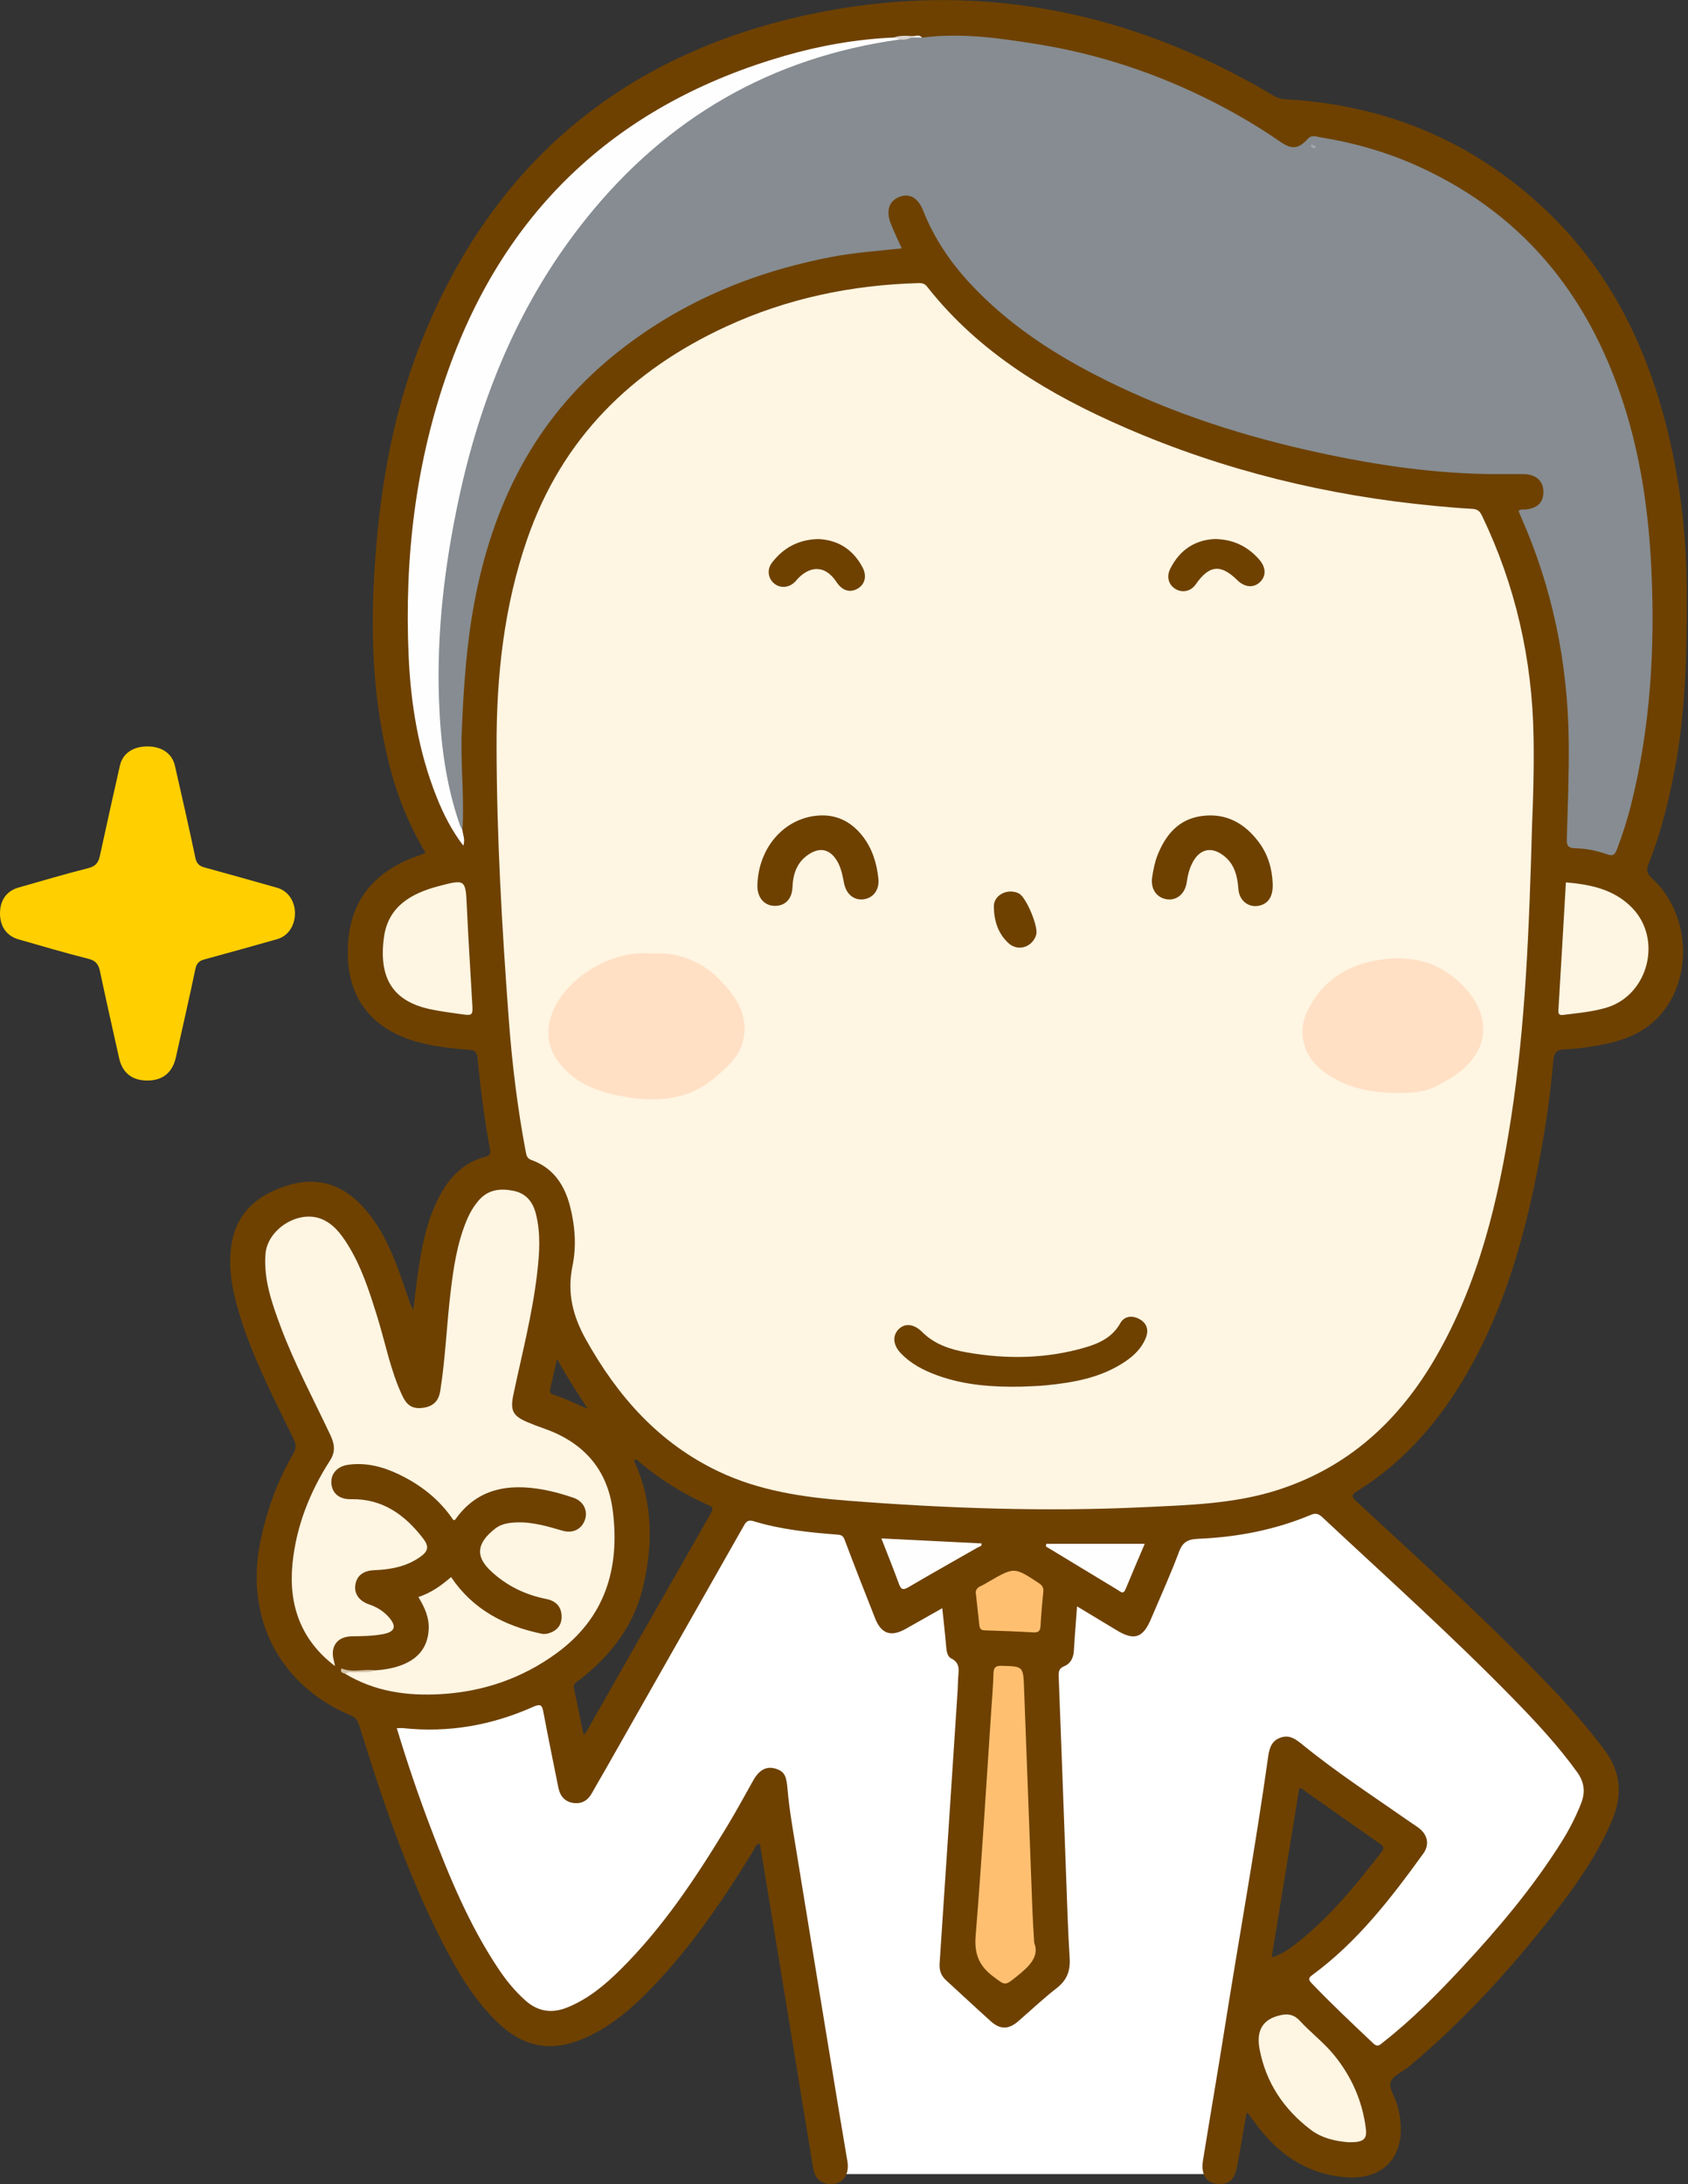
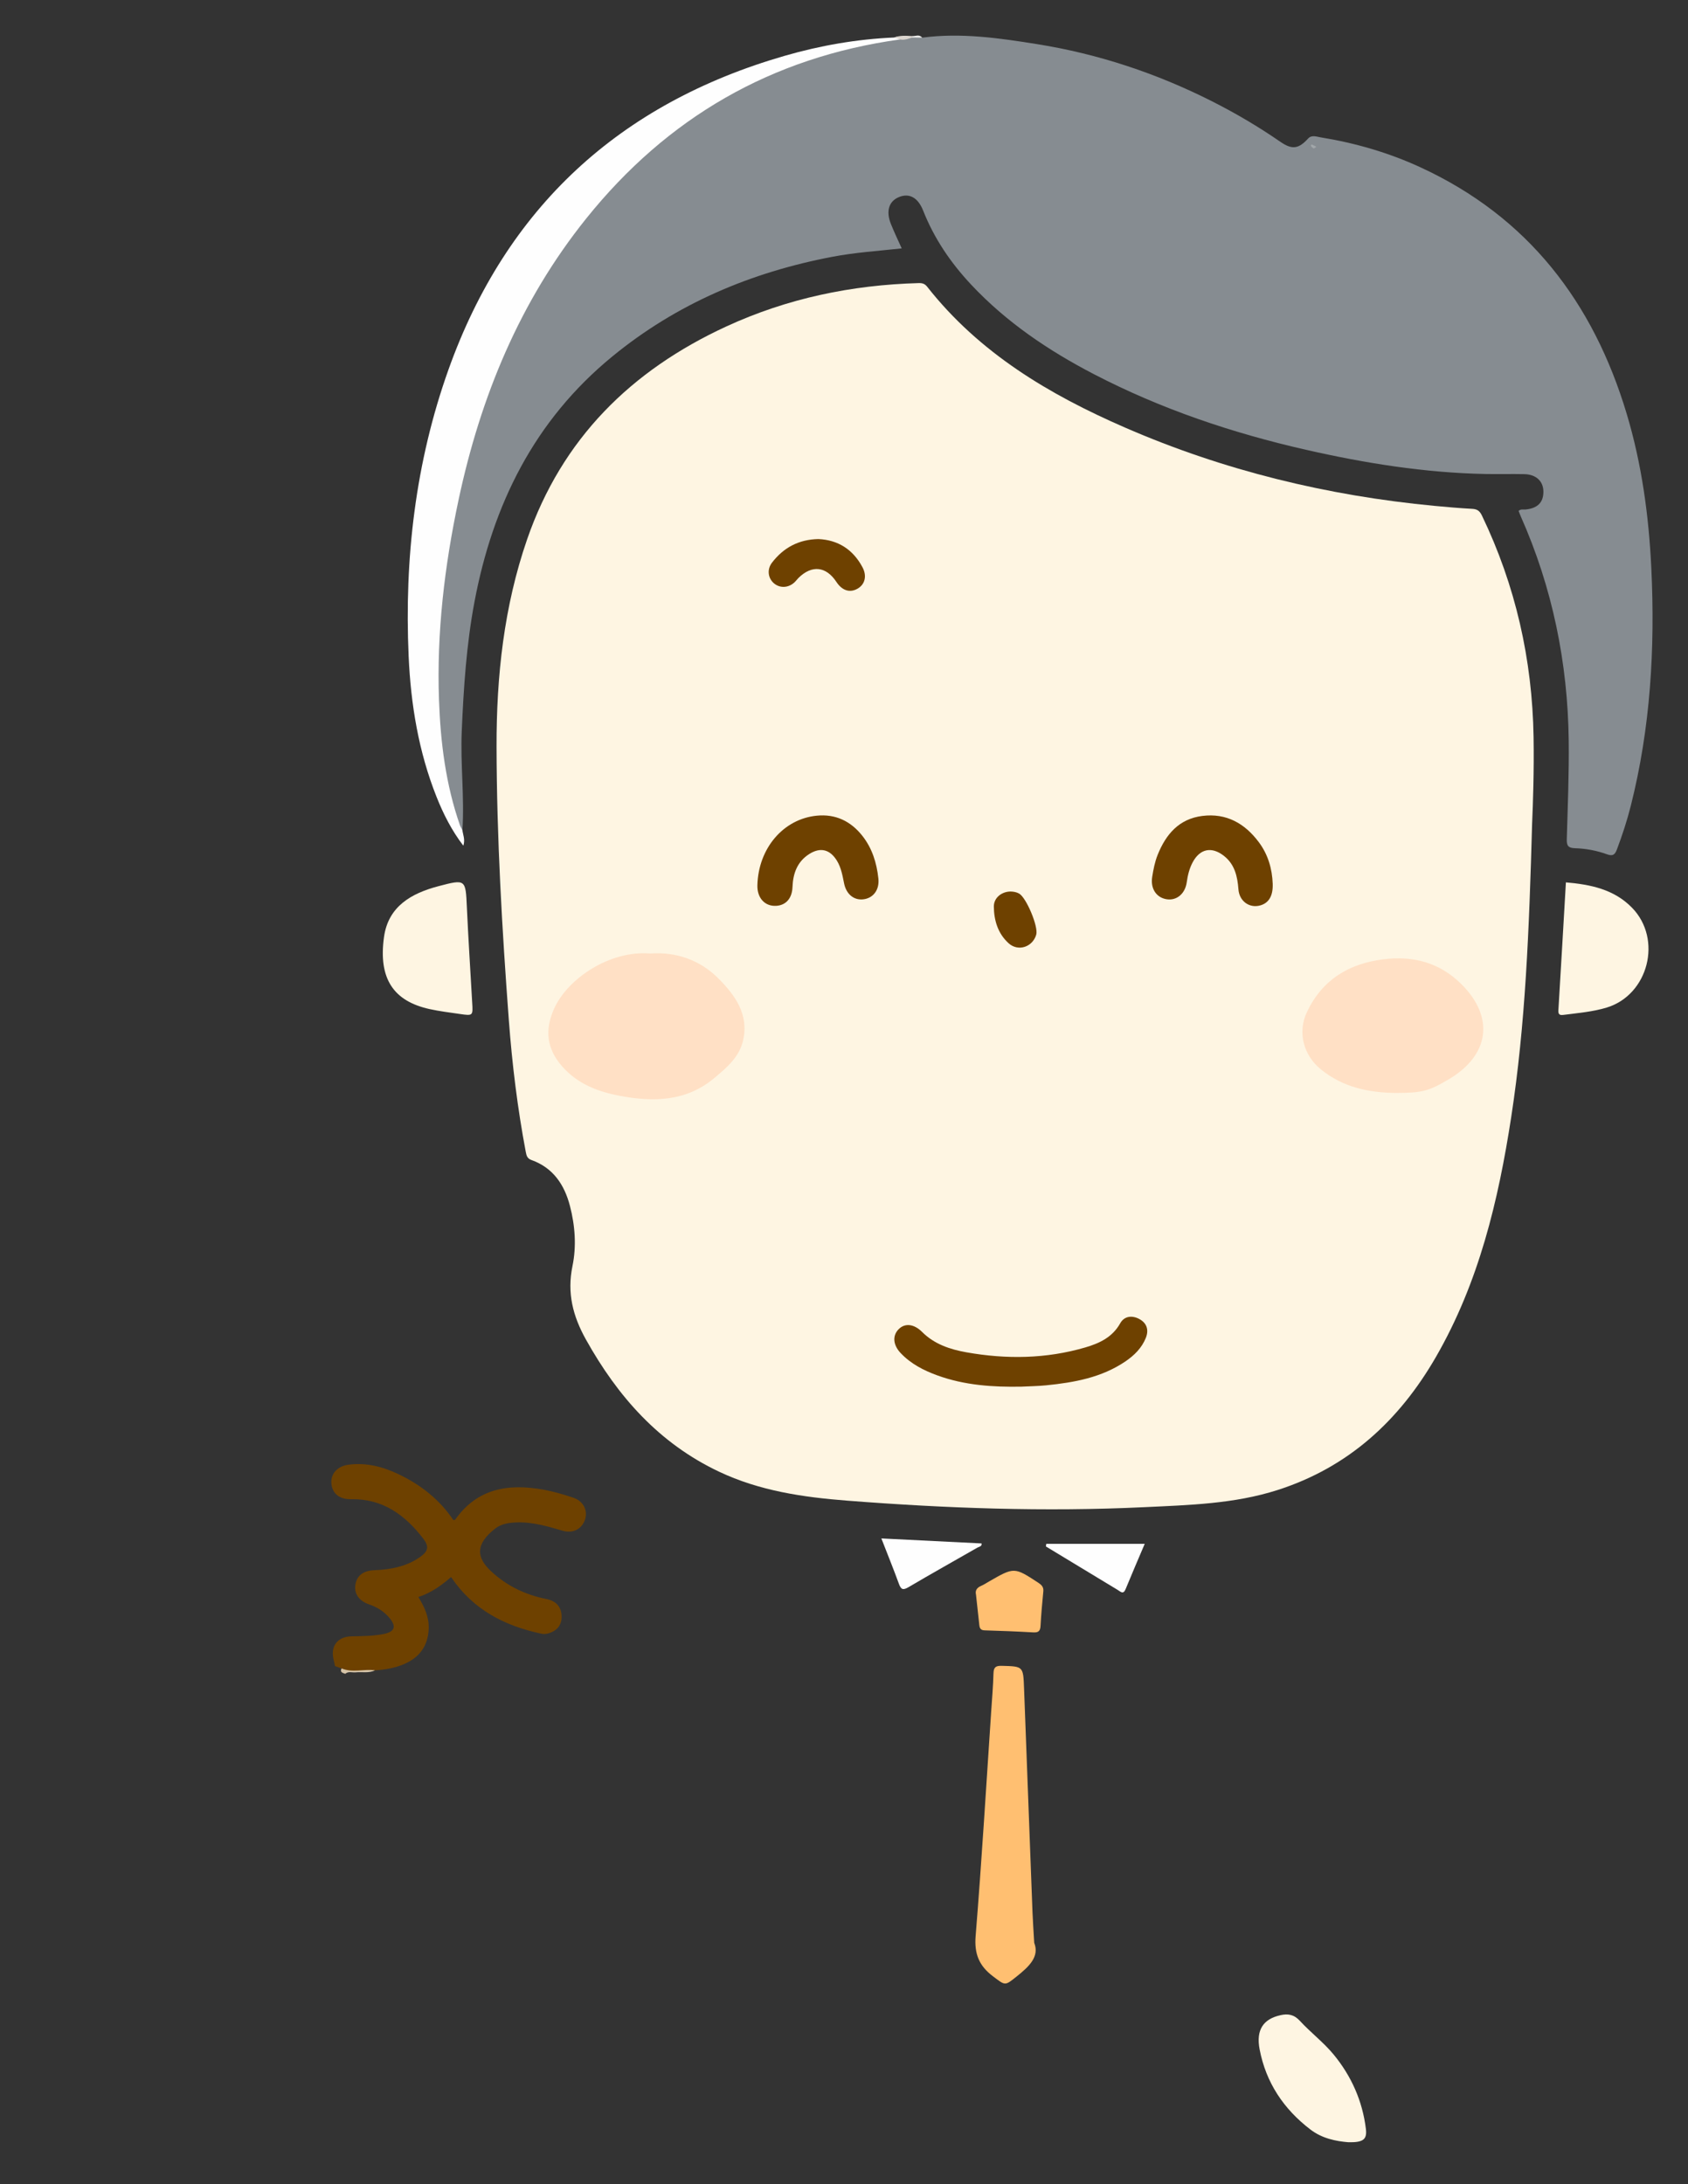
<svg xmlns="http://www.w3.org/2000/svg" version="1.1" viewBox="0 0 848 1097">
  <rect x="0" y="0" width="848" height="1097" fill="#333333" stroke="none" />
  <defs>
    <clipPath id="a">
-       <path d="m0.06 0.05h847.31v1096.9h-847.31z" />
-     </clipPath>
+       </clipPath>
  </defs>
  <g clip-path="url(#a)">
    <path d="m419.34 1092h194l28-204 56 31 4 16-55 56 42 44.999 66-57.999 48-68-3-26-130-134-135 14-167-8-75 128-16-43-90 25 40 102 44 53.999 57-32.999 56-77 36 180" fill="#fff" />
    <path d="m638.86 983.12c4.662-28.586 9.251-56.721 13.849-84.916 1.619-0.139 2.563 1.213 3.736 2.034 12.116 8.485 24.19 17.031 36.322 25.493 1.798 1.254 3.175 2.017 1.243 4.509-12.653 16.326-25.645 32.33-41.937 45.264-3.853 3.059-7.799 6.096-13.213 7.616zm-281.62-223.26c-20.972 36.625-41.81 73.327-62.694 110-0.223 0.39-0.619 0.682-1.392 1.51-1.655-8.067-3.173-15.684-4.8-23.277-0.579-2.704 1.585-3.384 3.067-4.544 15.518-12.137 27.06-27.112 31.656-46.528 5.055-21.355 4.942-42.535-4.384-62.984-0.104-0.228 0.056-0.577 0.095-0.887 1.173-0.271 1.761 0.657 2.472 1.255 10.374 8.726 21.787 15.798 34.117 21.393 1.927 0.875 3.501 1.199 1.863 4.059zm-79.355-59.389c-2.045-0.612-1.646-2.149-1.302-3.644 1.003-4.369 2.005-8.739 3.255-14.191 5.097 9.11 10.155 16.993 15.403 24.912-5.925-2.281-11.389-5.293-17.356-7.077zm551.99-259.35c-2.554-2.315-2.95-3.94-1.697-7.097 6.086-15.337 10.072-31.273 13.148-47.477 5.591-29.451 6.119-59.191 6.042-89.037-0.062-23.752-2.301-47.219-7.191-70.408-9.781-46.381-28.534-88.289-63.467-121.42-36.681-34.784-80.671-53.102-131.13-55.823-2.292-0.124-4.1-0.816-5.98-1.934-72.395-43.051-150.15-58.272-232.67-40.746-94.044 19.973-159.96 75.191-195.5 165.02-14.995 37.896-21.312 77.827-23.537 118.4-1.713 31.228-0.155 62.224 7.474 92.711 3.971 15.868 9.914 30.954 18.46 45.14-1.434 0.527-2.516 0.932-3.603 1.323-1.094 0.393-2.211 0.728-3.287 1.164-18.464 7.498-30.053 20.453-31.913 40.847-2.547 27.925 10.661 46.046 37.876 52.399 7.486 1.747 15.09 2.54 22.723 3.112 2.66 0.2 3.958 0.992 4.255 4.013 1.513 15.401 3.427 30.759 6.291 45.979 0.41 2.179-0.035 3.131-2.454 3.773-9.684 2.569-16.602 8.786-21.571 17.33-6.907 11.876-9.784 25.003-11.795 38.372-1.058 7.028-1.826 14.099-2.725 21.151-1.664-2.863-2.437-5.73-3.393-8.533-5.324-15.607-10.739-31.225-22.263-43.612-10.353-11.127-23.055-14.925-37.685-10.292-15.393 4.875-26.16 14.134-28.212 31.292-1.441 12.058 1.148 23.523 4.677 34.833 6.659 21.338 16.999 41.099 26.711 61.115 1.248 2.571 1.564 4.538-0.016 7.249-8.01 13.741-13.394 28.508-16.609 44.097-7.964 38.601 9.602 72.654 45.476 87.59 2.791 1.162 3.543 2.97 4.308 5.438 11.513 37.171 23.928 74.006 41.758 108.74 7.31 14.242 15.388 28.013 26.95 39.363 13.772 13.52 27.988 16.03 45.612 7.96 12.942-5.92 23.394-15.2 33.102-25.339 19.68-20.56 35.531-43.969 50.365-68.126 0.789-1.285 1.105-3.085 2.88-3.672 0.251 0.362 0.55 0.603 0.596 0.887 4.152 25.11 8.298 50.222 12.415 75.34 4.735 28.89 9.412 57.79 14.19 86.67 1.023 6.19 5.003 8.87 11.083 7.87 4.624-0.76 7.135-5.41 6.136-11.26-1.486-8.68-2.955-17.38-4.383-26.07-7.195-43.83-14.404-87.65-21.536-131.48-1.576-9.683-3.307-19.375-4.13-29.133-0.546-6.479-1.292-9.053-6.039-10.483-4.561-1.375-8.199 0.571-11.206 5.904-4.328 7.676-8.513 15.441-13.082 22.973-15.652 25.803-32.253 50.925-53.868 72.283-7.729 7.637-16.024 14.52-26.254 18.7-7.851 3.22-14.868 2.29-21.285-3.44-5.266-4.7-9.665-10.098-13.555-15.926-14.681-21.997-24.681-46.257-34.029-70.818-6.239-16.392-11.861-32.995-17.013-50.024 1.41 0 2.4-0.09 3.37 0.013 22.712 2.402 44.442-1.458 65.176-10.731 4.006-1.792 4.507-0.566 5.15 2.852 2.367 12.577 4.95 25.113 7.465 37.661 0.827 4.128 3.081 7.097 7.379 7.768 4.215 0.659 7.396-1.119 9.487-4.917 2.165-3.931 4.482-7.779 6.7-11.682 23.07-40.615 46.138-81.233 69.187-121.86 1.171-2.064 2.017-4.059 5.198-3.082 13.769 4.229 28.009 5.679 42.289 6.782 1.825 0.141 2.82 0.531 3.578 2.55 4.962 13.212 10.127 26.349 15.318 39.473 3.101 7.842 7.965 9.485 15.332 5.341 6.005-3.378 11.996-6.783 18.415-10.414 0.691 6.629 1.387 12.573 1.895 18.534 0.219 2.572 0.411 5.603 2.618 6.713 4.599 2.315 3.737 5.975 3.468 9.72-0.155 2.158-0.13 4.328-0.272 6.488-2.994 45.66-5.978 91.321-9.046 136.98-0.233 3.457 0.735 6.163 3.246 8.458 7.498 6.856 14.918 13.796 22.47 20.586 4.715 4.24 8.907 4.19 13.715 0.05 6.433-5.54 12.591-11.43 19.296-16.62 5.158-3.991 7.008-8.624 6.61-15.049-0.917-14.778-1.339-29.588-1.893-44.387-1.214-32.429-2.361-64.86-3.625-97.287-0.094-2.414 0.186-3.979 2.717-5.015 3.409-1.397 4.713-4.358 4.925-7.996 0.414-7.11 1.011-14.21 1.589-22.087 7.087 4.274 13.585 8.2 20.091 12.113 8.607 5.176 13 3.736 16.969-5.609 4.805-11.311 9.911-22.512 14.201-34.017 1.86-4.989 4.726-6.225 9.508-6.423 19.585-0.811 38.64-4.443 56.775-12.067 2.797-1.176 4.225-0.135 5.971 1.496 31.999 29.897 64.604 59.157 95.235 90.492 11.525 11.789 22.773 23.81 32.453 37.245 3.726 5.171 4.234 10.144 1.969 15.852-2.645 6.668-5.893 13.012-9.695 19.077-14.3 22.809-31.55 43.291-49.821 62.956-12.477 13.426-25.365 26.436-39.829 37.776-1.502 1.17-2.723 2.77-4.956 0.66-10.52-9.96-21.086-19.87-31.096-30.351-1.717-1.799-1.509-2.623 0.518-4.114 22.586-16.619 39.463-38.503 55.667-60.958 3.236-4.485 2.143-9.414-2.199-12.754-1.316-1.013-2.743-1.88-4.106-2.833-18.408-12.875-37.282-25.111-54.706-39.339-3.3-2.694-6.374-4.823-10.758-3.272-4.432 1.568-5.577 5.255-6.16 9.414-6.359 45.311-14.547 90.331-21.703 135.52-3.565 22.51-7.437 44.97-11.071 67.47-1.063 6.58 1.438 10.92 6.29 11.62 6.334 0.92 9.542-1.53 10.851-8.58 1.665-8.97 3.183-17.97 4.777-27.02 0.47 0.2 0.682 0.22 0.768 0.33 0.99 1.33 1.966 2.67 2.935 4.01 11.314 15.69 25.636 26.23 45.638 28.02 16.463 1.48 27.525-7.09 28.099-22.81 0.171-4.66-0.516-9.31-1.847-13.8-1.13-3.81-4.248-8.18-3.219-11.18 1.122-3.28 6.075-5.19 9.241-7.83 27.096-22.61 50.716-48.543 72.406-76.278 11.491-14.694 22.158-29.93 29.534-47.236 5.409-12.694 4.598-24.403-3.916-35.675-7.744-10.254-16.072-19.97-24.888-29.275-31.639-33.395-65.858-64.108-99.564-95.348-2.529-2.344-2.707-3.246 0.338-5.139 21.498-13.364 38.122-31.557 51.392-52.904 20.589-33.118 31.532-69.786 39.059-107.65 3.667-18.446 6.516-37.033 8.127-55.777 0.338-3.929 1.802-5.48 5.673-5.603 4.147-0.132 8.303-0.617 12.411-1.238 12.127-1.834 23.93-4.67 33.185-13.48 19.173-18.251 18.367-52.978-1.754-71.214" fill="#6E4100" />
    <path d="m74.026 542.73c-7.605-2e-3 -12.518-3.809-14.174-11.184-3.277-14.595-6.546-29.193-9.655-43.824-0.729-3.429-2.115-5.22-5.816-6.147-11.761-2.945-23.389-6.427-35.056-9.745-5.981-1.701-9.339-6.469-9.325-13.064 0.014-6.663 3.317-11.275 9.38-12.993 11.67-3.307 23.297-6.789 35.054-9.752 3.709-0.935 5.029-2.831 5.757-6.216 3.249-15.106 6.646-30.181 10.042-45.256 1.372-6.089 6.55-9.64 13.816-9.635 7.22 6e-3 12.412 3.529 13.816 9.67 3.516 15.391 7.032 30.784 10.274 46.233 0.618 2.946 1.949 4.157 4.626 4.888 12.179 3.327 24.327 6.771 36.476 10.208 5.43 1.536 8.968 6.681 8.944 12.863-0.024 6.266-3.539 11.42-8.932 12.94-12.154 3.424-24.305 6.866-36.496 10.154-2.728 0.736-4.006 1.962-4.619 4.903-3.086 14.805-6.505 29.541-9.783 44.307-1.697 7.647-6.592 11.653-14.329 11.65" fill="#FFCF00" />
  </g>
  <path d="m769.7 413.12c-1.515 54.808-3.386 101.55-10.5 147.88-6.467 42.111-16.288 83.242-37.858 120.61-18.38 31.84-43.862 55.354-79.468 66.778-21.851 7.011-44.522 7.559-67.126 8.637-49.805 2.374-99.518 0.586-149.19-3.283-22.166-1.726-43.938-4.899-64.328-14.545-30.148-14.262-50.894-37.742-66.875-66.377-6.581-11.791-9.548-23.397-6.76-36.909 2.051-9.936 1.317-20.269-1.283-30.232-2.791-10.691-8.456-19.132-19.352-23.037-2.085-0.748-2.465-2.137-2.831-4.075-4.154-21.943-6.859-44.092-8.519-66.327-3.407-45.646-6.054-91.355-6.157-137.14-0.079-35.426 3.686-70.433 15.356-104.2 17.455-50.505 52.204-84.847 100.04-106.91 30.66-14.141 63.009-20.869 96.668-21.797 1.86-0.051 3.104 0.349 4.263 1.823 26.197 33.313 61.351 54.196 99.396 70.745 49.648 21.596 101.66 34.229 155.53 39.338 6.294 0.597 12.598 1.139 18.91 1.483 2.461 0.134 3.741 1.045 4.828 3.306 16.933 35.189 25.335 72.363 25.977 111.33 0.28 16.986-0.317 33.966-0.713 42.905" fill="#FEF5E2" />
  <path d="m463.26 18.92c19.463-2.591 38.674 0.197 57.775 3.253 30.752 4.921 60.039 14.655 87.844 28.705 11.894 6.011 23.366 12.767 34.345 20.354 5.958 4.117 9.193 3.531 13.966-1.679 1.749-1.909 4.23-0.894 6.34-0.55 17.318 2.821 34.051 7.66 50.007 15.009 54.081 24.908 86.837 67.753 103.66 123.81 7.587 25.278 11.116 51.218 12.377 77.583 1.925 40.267-0.412 80.092-10.3 119.3-1.871 7.42-4.249 14.684-6.945 21.856-1.018 2.707-2.053 3.614-5.051 2.523-5.162-1.879-10.623-2.881-16.106-3.047-3.392-0.102-4.154-1.337-4.065-4.503 0.466-16.472 1.169-32.954 0.974-49.423-0.464-39.19-8.163-76.92-24.129-112.84-0.397-0.893-0.719-1.821-1.048-2.661 1.166-1.048 2.381-0.601 3.486-0.708 6.095-0.594 9.068-3.604 8.965-9.147-0.095-5.113-3.707-8.478-9.589-8.603-6.496-0.138-12.999 0.055-19.495-0.072-30.549-0.598-60.544-5.419-90.255-12.182-36.962-8.415-72.682-20.425-106.4-37.927-22.887-11.88-44.094-26.159-61.839-45.121-10.217-10.916-18.493-23.098-24.014-37.072-2.601-6.583-7.011-8.96-12.232-6.766-5.054 2.124-6.524 7.139-3.937 13.559 0.808 2.005 1.687 3.983 2.564 5.96 0.866 1.952 1.771 3.887 2.84 6.227-11.922 1.297-23.488 2.054-34.877 4.224-40.922 7.796-78.206 23.548-110.62 50.148-39.075 32.066-59.925 74.327-69.129 123.12-4.046 21.452-5.462 43.127-6.397 64.936-0.714 16.669 1.417 33.231 0.322 49.843-2.421-0.24-2.592-2.377-3.129-3.992-5.179-15.579-7.891-31.653-9.134-47.972-0.771-10.118-1.356-20.252-1.077-30.422 0.812-29.546 4.604-58.706 10.917-87.567 7.27-33.238 18.548-65.004 34.869-94.893 10.569-19.356 23.042-37.377 37.678-53.959 25.854-29.29 56.912-51.081 93.187-65.347 16.597-6.526 33.649-11.676 51.612-13.002 1.652-0.122 3.183-1.017 4.891-0.902 2.154 0.211 4.239-0.447 6.373-0.498 1.59 0.169 3.249-0.408 4.774 0.446" fill="#868C91" />
-   <path d="m168.31 836.84c-17.09-12.934-23.404-30.595-21.387-51.272 1.838-18.828 8.656-36.14 18.885-52.016 2.843-4.413 2.251-8.319 0.219-12.634-8.558-18.178-18.104-35.912-25.124-54.786-4.351-11.696-8.52-23.509-7.526-36.31 0.951-12.248 16.13-22.009 27.638-17.731 6.241 2.32 10.121 7.409 13.524 12.821 6.973 11.088 10.912 23.439 14.792 35.817 4.219 13.456 6.734 27.46 12.786 40.324 2.546 5.41 5.691 6.889 11.162 5.932 4.771-0.836 7.168-3.737 7.898-8.359 2.598-16.453 3.207-33.112 5.183-49.627 1.462-12.229 3.26-24.404 8.019-35.904 1.535-3.709 3.501-7.156 6.157-10.208 4.734-5.439 10.758-6.078 17.322-4.787 6.29 1.237 9.745 5.406 11.284 11.315 2.61 10.013 1.872 20.148 0.69 30.252-2.401 20.527-7.63 40.508-11.89 60.675-1.714 8.113-0.44 10.795 7.123 14.02 2.749 1.173 5.559 2.214 8.379 3.206 19.661 6.916 31.765 20.406 34.399 41.228 3.658 28.928-3.783 53.809-28.374 71.683-17.281 12.561-36.738 19.21-57.983 20.45-16.888 0.985-33.205-1.258-48.038-10.207 0.441-2.65 2.644-2.024 4.291-2.181 3.286-0.316 6.625 0.296 9.887-0.507 4.284-0.611 8.544-1.31 12.68-2.695 12.283-4.112 17.149-15.407 11.656-27.194-3.001-6.44-3.027-6.492 3.282-9.678 2.848-1.438 5.475-3.185 7.956-5.148 2.597-2.055 4.561-1.905 6.646 0.89 9.831 13.174 23.466 20.36 39.036 24.404 0.968 0.252 1.938 0.506 2.934 0.613 4.176 0.449 7.9-1.958 8.822-5.685 0.924-3.734-1.278-7.51-5.605-8.71-4.178-1.159-8.33-2.311-12.341-3.985-6.054-2.526-11.6-5.827-16.452-10.263-9.386-8.581-7.421-19.989 4.309-25.172 5.75-2.541 11.73-2.177 17.693-1.369 4.788 0.65 9.433 2.061 14.117 3.247 4.722 1.196 8.673-0.521 10.025-4.158 1.381-3.713-0.481-7.856-5.062-9.519-11.527-4.182-23.295-7.024-35.698-4.349-7.751 1.671-14.25 5.38-19.355 11.523-3.668 4.413-4.602 4.306-8.342-0.251-10.915-13.301-24.668-21.616-41.898-23.898-2.729-0.362-5.323-0.129-7.891 0.637-4.046 1.206-6.519 4.566-6.063 8.051 0.504 3.855 3.108 6.193 7.774 6.147 13.629-0.132 24.163 6.371 33.662 15.24 1.219 1.139 2.23 2.472 3.177 3.849 4.268 6.212 3.427 9.981-3.093 13.984-6.781 4.163-14.492 4.665-22.083 5.625-4.625 0.584-7.259 2.745-7.465 6.555-0.222 4.114 2.405 6.444 5.768 7.92 3.228 1.417 6.376 2.874 8.948 5.347 2.209 2.125 4.413 4.357 3.419 7.767-1.014 3.475-4.071 3.981-7.139 4.418-4.126 0.587-8.241 1.009-12.426 1.053-7.888 0.082-10.062 2.514-9.703 10.323 0.053 1.148 0.393 2.337-0.604 3.287" fill="#FEF5E2" />
  <path d="m452.19 19.807c-64.573 8.907-117 39.254-157.67 89.925-33.395 41.602-53.122 89.534-64.151 141.34-7.056 33.152-11.04 66.633-9.827 100.57 0.762 21.343 3.404 42.44 10.492 62.756 0.317 0.911 0.842 1.749 1.27 2.623 0.312 2.389 1.466 4.708 0.454 7.745-5.884-7.695-10.028-15.924-13.454-24.534-9.017-22.66-12.932-46.375-14.011-70.59-2.192-49.179 3.435-97.488 19.973-143.9 29.022-81.441 85.965-133.77 168.94-157.71 17.92-5.171 36.261-8.398 54.961-9.19 1.142-0.104 2.671-1.433 3.027 0.955" fill="#FEFEFE" />
  <path d="m168.31 836.84c-0.209-0.956-0.383-1.923-0.634-2.868-1.86-7.004 1.754-11.971 9.001-12.082 5.335-0.082 10.665-0.116 15.918-1.139 5.892-1.147 6.751-3.895 2.731-8.483-2.7-3.082-6.059-5.093-9.929-6.425-5.199-1.79-7.664-5.59-6.825-10.129 0.826-4.467 4.067-6.816 9.442-7.032 8.082-0.325 15.901-1.744 22.731-6.431 4.369-2.998 5.029-5.333 1.794-9.536-9.1-11.824-20.349-20.027-36.147-19.695-5.686 0.119-9.337-2.678-9.887-7.625-0.555-4.996 2.853-8.932 8.507-9.691 8.889-1.194 17.184 0.942 25.136 4.723 11.182 5.318 20.654 12.715 27.614 23.088 0.337-0.075 0.782-0.038 0.912-0.223 11.127-15.83 26.87-18.232 44.376-15.057 5.053 0.917 10.039 2.385 14.92 4.008 5.113 1.701 7.452 6.447 5.921 11.027-1.575 4.708-6.013 7.101-11.234 5.584-7.682-2.231-15.308-4.531-23.447-4.165-3.725 0.168-7.385 0.708-10.37 3.029-10.292 8-9.439 14.668-2.141 21.478 7.83 7.308 17.184 11.852 27.727 13.936 4.589 0.907 7.514 3.593 7.706 8.459 0.183 4.606-2.261 7.52-6.596 8.804-1.08 0.319-2.353 0.43-3.445 0.199-18.525-3.909-34.43-12.035-45.484-28.472-4.757 4.138-9.96 7.914-16.429 10.029 3.112 5.099 5.446 10.143 5.188 16.054-0.373 8.59-4.688 14.344-12.426 17.656-4.631 1.981-9.549 2.812-14.56 3.112-4.934 0.812-9.903 0.173-14.853 0.349-0.934 0.034-1.494-0.576-1.934-1.317-1.094-0.389-2.188-0.777-3.283-1.165" fill="#6E4100" />
  <path d="m519.56 975.84c2.739 6.922-2.569 11.898-8.694 16.797-6.151 4.92-5.718 4.759-12.01 0.026-6.967-5.241-9.459-11.245-8.729-20.233 3.048-37.471 5.276-75.009 7.797-112.52 0.435-6.475 0.993-12.947 1.173-19.429 0.086-3.084 1.142-3.855 4.155-3.774 10.832 0.292 10.788 0.177 11.208 11.491 1.387 37.412 2.802 74.823 4.232 112.23 0.171 4.487 0.5 8.968 0.868 15.411" fill="#FFBF71" />
  <path d="m237.21 503.47c0.424 6.746 0.417 6.79-6.149 5.836-5.097-0.74-10.229-1.361-15.251-2.466-17.995-3.961-25.831-15.121-22.897-36.216 2.141-15.401 13.759-21.929 27.34-25.51 13.746-3.624 13.645-3.428 14.286 10.519 0.732 15.953 1.767 31.892 2.671 47.837" fill="#FEF5E2" />
  <path d="m786.66 443.2c12.365 1.069 24.169 3.429 33.264 12.779 15.33 15.759 8.189 43.704-12.729 50.087-7.057 2.153-14.355 2.731-21.604 3.671-1.704 0.221-2.85 0.098-2.708-2.222 1.306-21.403 2.526-42.811 3.777-64.315" fill="#FEF5E2" />
  <path d="m677.41 1076c-6.223-0.5-13.199-1.87-19.104-6.39-13.441-10.29-22.329-23.56-25.519-40.29-1.853-9.71 1.777-15.22 10.536-17.15 3.797-0.84 6.8-0.3 9.711 2.87 5.39 5.86 11.884 10.77 16.929 16.89 8.905 10.8 14.515 23.37 16.217 37.37 0.656 5.39-1.429 6.83-8.77 6.7" fill="#FEF5E2" />
  <path d="m490.3 800.87c-0.459-1.852 0.353-3.375 2.55-4.304 1.369-0.578 2.625-1.426 3.921-2.172 12.756-7.339 12.741-7.318 24.777 0.539 1.655 1.08 2.798 2.154 2.587 4.351-0.558 5.787-1.091 11.581-1.403 17.385-0.139 2.585-1.08 3.391-3.653 3.243-8.127-0.47-16.265-0.786-24.403-1.02-2.007-0.058-2.529-1.031-2.703-2.719-0.512-4.958-1.079-9.911-1.673-15.303" fill="#FFBF71" />
  <path d="m442.77 772.72c17.422 0.868 33.84 1.687 50.33 2.509 0.304 1.555-1.253 1.629-2.097 2.115-11.517 6.624-23.13 13.082-34.568 19.837-2.778 1.641-3.777 1.271-4.843-1.652-2.713-7.44-5.696-14.783-8.822-22.809" fill="#FEFEFE" />
  <path d="m525.61 775.44h49.462c-3.131 7.385-6.456 15.055-9.623 22.79-1.15 2.807-2.559 1.195-3.837 0.425-12.078-7.277-24.128-14.6-36.186-21.909 0.061-0.435 0.123-0.871 0.184-1.306" fill="#FEFEFE" />
  <path d="m171.59 838c5.481 2.323 11.219 0.177 16.787 0.968-3.111 1.554-6.472 0.679-9.708 1.013-1.747 0.181-3.652-0.682-5.224 0.736-1.24-0.482-2.853-0.708-1.855-2.717" fill="#D5C3A7" />
  <path d="m452.19 19.807c-1.009-0.319-2.018-0.637-3.027-0.955 2.986-1.172 6.085-0.909 9.177-0.723 0.307 0.153 0.411 0.31 0.313 0.472-0.099 0.162-0.198 0.243-0.3 0.243-2.02 0.54-3.978 1.478-6.163 0.963" fill="#DBD5CE" />
  <path d="m458.36 18.844c-0.01-0.238-0.014-0.477-0.013-0.715 1.676 0.049 3.531-1.02 4.923 0.791-1.637-0.025-3.273-0.05-4.91-0.076" fill="#ECECEB" />
  <path d="m326.63 478.92c12.997-0.925 25.085 3.225 34.438 12.699 8.152 8.257 15.216 17.794 12.261 30.869-1.937 8.576-8.36 13.862-14.552 19.044-13.964 11.688-30.334 12.097-47.196 8.92-11.105-2.093-21.336-5.925-29.14-14.788-7.825-8.888-8.882-18.332-4.07-29.029 6.862-15.256 28.061-29.356 48.259-27.715" fill="#FFE0C5" />
  <path d="m701.37 548.97c-13.731-0.142-26.565-2.795-37.691-11.747-8.811-7.09-11.991-18.66-7.076-28.978 7.697-16.155 20.944-24.205 38.321-26.407 15.04-1.906 28.315 1.654 39.202 12.447 16.763 16.618 14.198 35.68-6.274 47.798-10.126 5.995-13.391 6.838-26.482 6.887" fill="#FFE0C5" />
  <path d="m513.24 696.48c-14.385 0.275-28.604-0.666-42.277-5.623-6.93-2.513-13.418-5.833-18.56-11.303-3.809-4.051-4.14-8.737-0.913-11.959 3.191-3.186 7.756-2.578 11.74 1.407 6.148 6.151 14.028 8.775 22.284 10.24 20.064 3.561 40.057 3.295 59.72-2.456 7.046-2.061 13.597-5.08 17.54-12.143 2.06-3.69 6.045-4.062 9.65-2.091 3.702 2.024 4.796 5.444 3.22 9.401-2.044 5.129-5.848 8.857-10.318 11.886-11.955 8.1-25.659 10.549-39.636 11.966-4.13 0.419-8.299 0.461-12.45 0.675" fill="#6E4100" />
  <path d="m639.37 443.96c0.187 5.876-1.848 9.486-6.079 10.76-5.509 1.659-10.68-1.987-11.141-8.029-0.494-6.479-1.83-12.536-7.296-16.817-6.139-4.809-12.046-3.609-15.699 3.253-1.653 3.102-2.477 6.477-2.964 9.97-0.816 5.859-5.09 9.381-10.151 8.566-5.193-0.837-8.132-5.406-7.216-11.179 0.6-3.782 1.317-7.541 2.745-11.107 4.147-10.35 10.754-18.094 22.475-19.555 12.063-1.504 21.304 3.75 28.351 13.189 4.606 6.17 6.698 13.286 6.975 20.949" fill="#6E4100" />
  <path d="m380.49 444.64c0.488-18.563 13.039-33.314 29.89-34.948 9.359-0.907 16.922 2.729 22.707 9.957 5.031 6.285 7.348 13.737 8.185 21.629 0.603 5.683-2.58 9.847-7.572 10.431-4.738 0.553-8.541-2.577-9.645-7.967-0.8-3.907-1.442-7.851-3.563-11.354-3.459-5.712-8.291-7.025-13.933-3.443-6.027 3.826-8.171 9.727-8.433 16.6-0.218 5.715-3.33 9.163-8.207 9.44-5.681 0.324-9.596-3.972-9.429-10.345" fill="#6E4100" />
-   <path d="m610.44 270.73c9.322 0.214 16.542 3.825 22.251 10.441 3.507 4.063 3.403 8.486-0.017 11.473-3.183 2.779-7.49 2.302-11.073-1.228-8.326-8.202-14.127-7.64-20.841 2.019-2.426 3.49-6.466 4.504-10.023 2.516-3.62-2.024-4.919-6.179-2.805-10.354 4.747-9.374 12.391-14.456 22.508-14.867" fill="#6E4100" />
  <path d="m411.16 270.76c9.873 0.459 17.356 5.22 22.12 14.146 2.363 4.426 1.233 8.704-2.546 10.814-3.849 2.15-7.699 0.9-10.54-3.421-5.175-7.869-12.325-8.638-19.042-2.033-0.709 0.697-1.283 1.535-2.008 2.212-3.09 2.886-7.39 3.06-10.385 0.463-2.952-2.56-3.52-6.953-0.933-10.326 5.781-7.538 13.416-11.671 23.334-11.855" fill="#6E4100" />
  <path d="m507.62 447.79c1.509 0.039 2.95 0.257 4.321 1.009 3.624 1.988 9.795 16.647 8.634 20.651-1.81 6.243-9.088 8.669-13.882 4.322-5.35-4.852-7.346-11.419-7.415-18.409-0.043-4.388 3.845-7.506 8.342-7.573" fill="#6E4100" />
  <path d="m661.31 73.747c-0.916 0.588-1.258 0.9-1.338 0.844-0.5-0.356-1.109-0.714-1.357-1.228-0.242-0.5 0.156-0.917 0.788-0.631 0.598 0.271 1.163 0.615 1.907 1.015" fill="#A2A7AA" />
</svg>